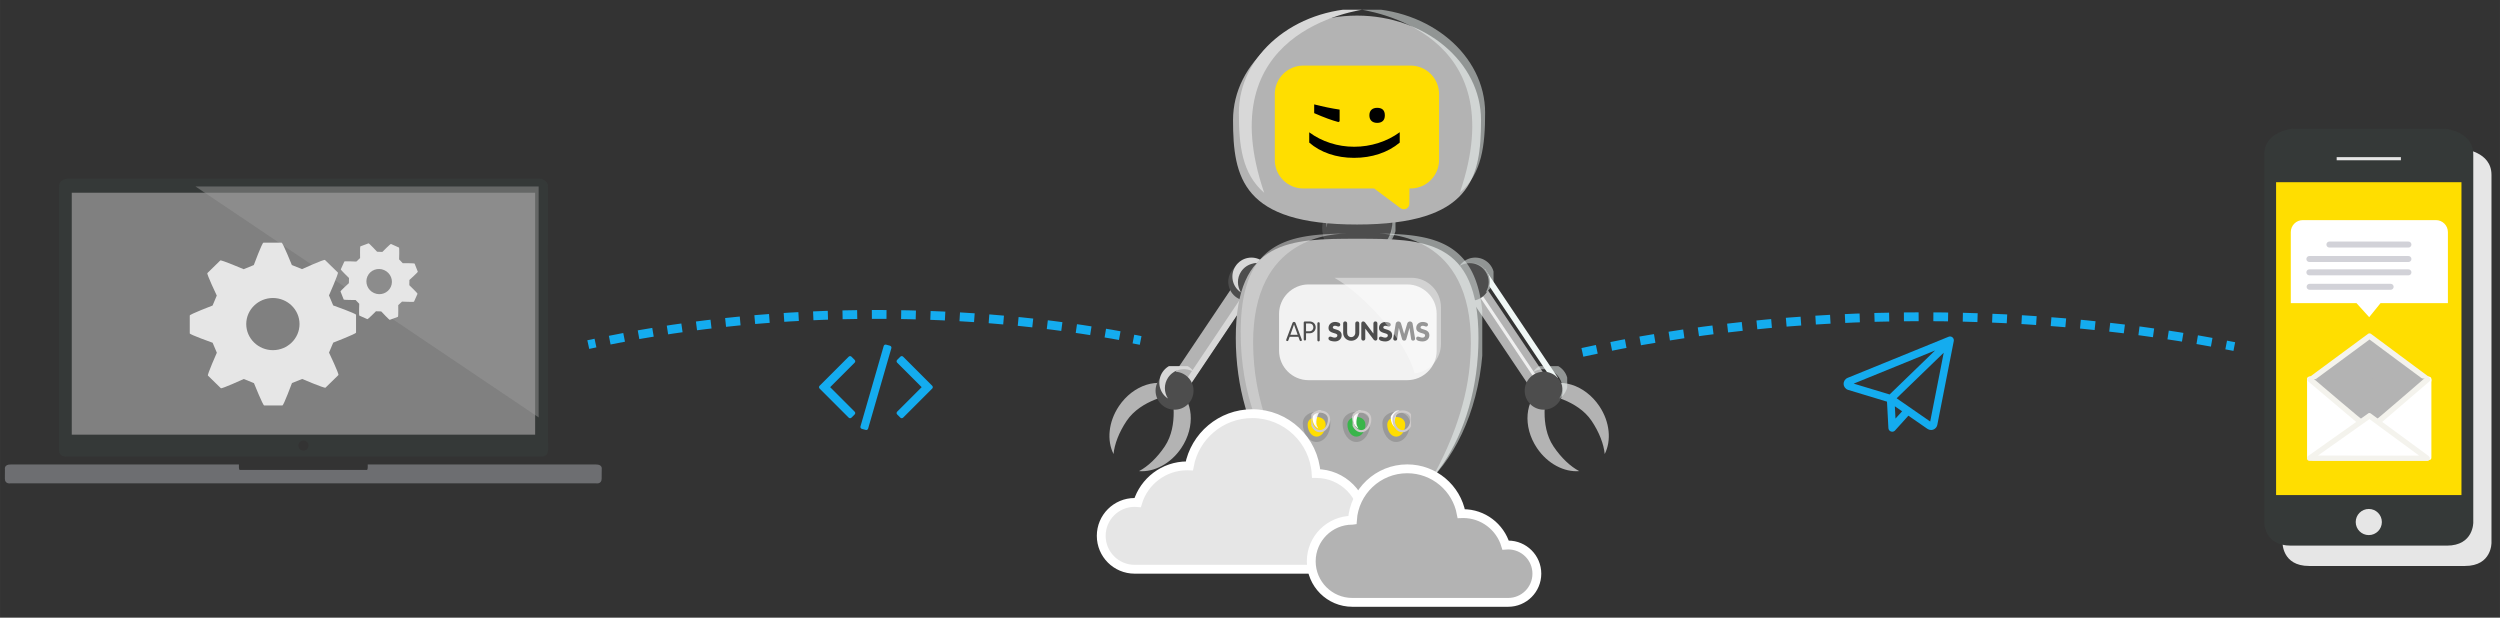
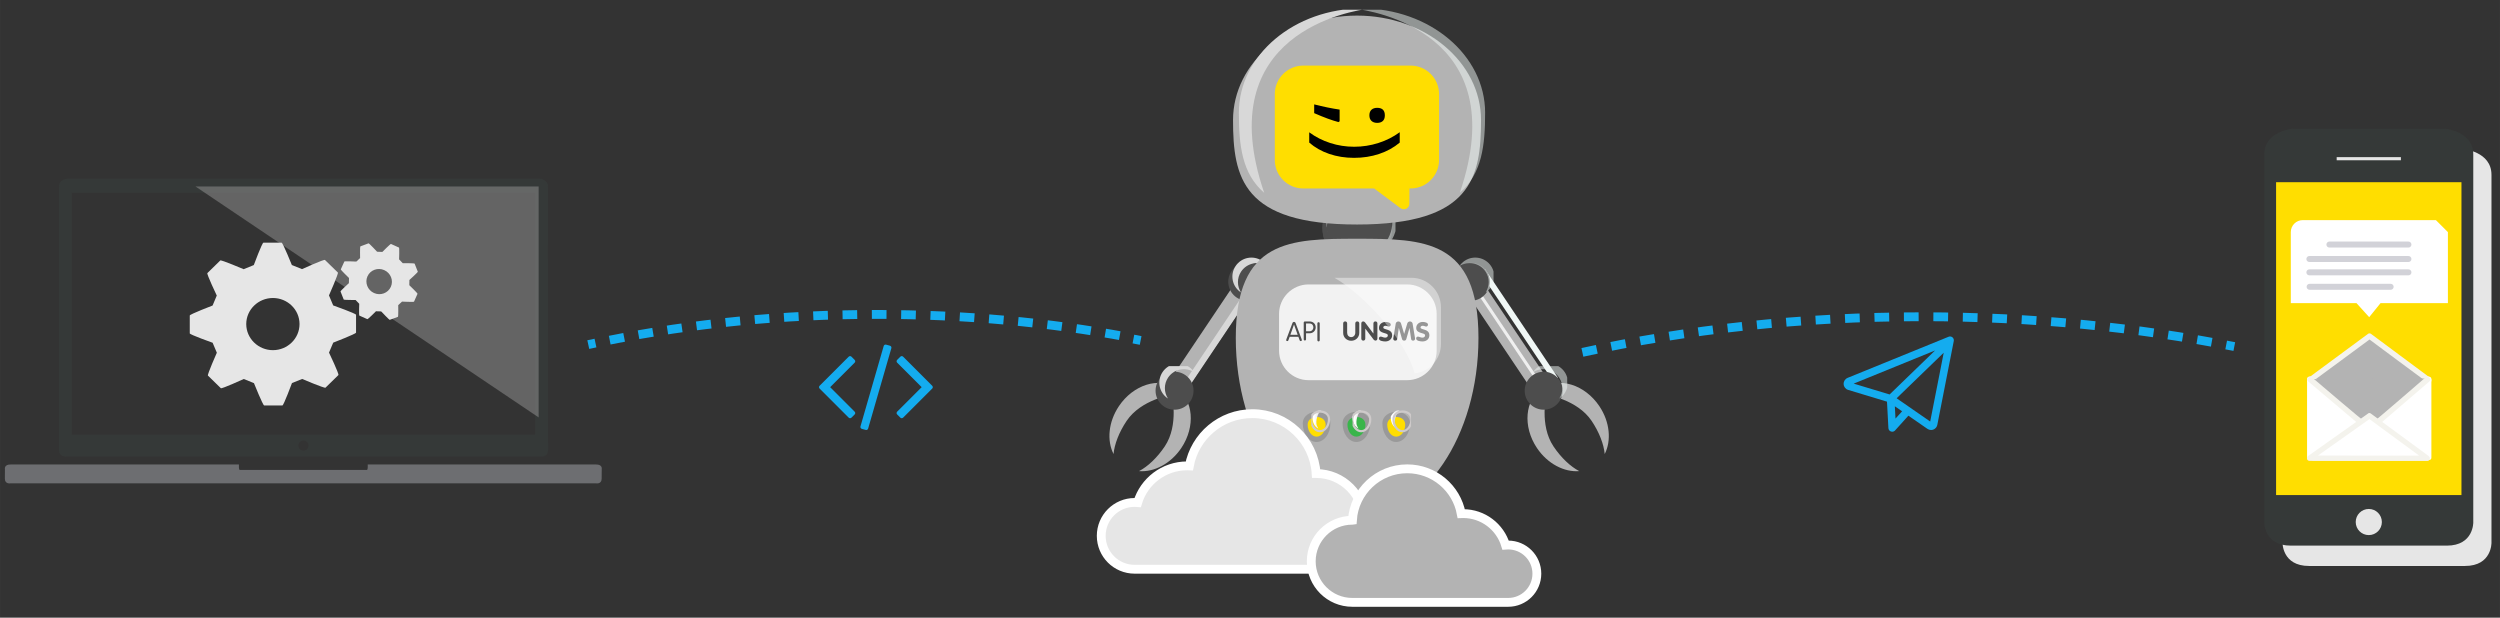
<svg xmlns="http://www.w3.org/2000/svg" width="850" height="210" version="1.1" viewBox="0 0 224.896 55.563">
  <rect x="0" y="0" width="224.896" height="55.563" fill="#333333" stroke="none" />
  <defs>
    <clipPath id="clipPath1036">
      <path d="m1007 1434h36.14v-32.44h-36.14z" />
    </clipPath>
    <clipPath id="clipPath968">
      <path d="m1074 1404h11.86v-11.84h-11.86z" />
    </clipPath>
    <clipPath id="clipPath952">
      <path d="m974.4 1525h44.47v-62.6h-44.47z" />
    </clipPath>
    <clipPath id="clipPath876">
      <path d="m975 1449h38.03v-83.05h-38.03z" />
    </clipPath>
    <clipPath id="clipPath880">
      <path d="m1011 1449h0.2z" />
    </clipPath>
    <clipPath id="clipPath884">
      <path d="m1012 1449h1.01v-0.01h-1.01z" />
    </clipPath>
    <clipPath id="clipPath888">
      <path d="m1012 1449h0.43z" />
    </clipPath>
    <clipPath id="clipPath892">
-       <path d="m975 1449h35.81v-83.03h-35.81z" />
-     </clipPath>
+       </clipPath>
    <clipPath id="clipPath800">
      <path d="m1019 1449h38.03v-83.05h-38.03z" />
    </clipPath>
    <clipPath id="clipPath804">
      <path d="m1021 1449h0.2z" />
    </clipPath>
    <clipPath id="clipPath808">
      <path d="m1019 1449h1v-0.01h-1z" />
    </clipPath>
    <clipPath id="clipPath812">
-       <path d="m1020 1449h0.43z" />
-     </clipPath>
+       </clipPath>
    <clipPath id="clipPath816">
      <path d="m1022 1449h35.81v-83.03h-35.81z" />
    </clipPath>
    <clipPath id="clipPath784">
      <path d="m1014 1525h44.48v-62.6h-44.48z" />
    </clipPath>
    <clipPath id="clipPath768">
      <path d="m1013 1389h6.85v-7.43h-6.85z" />
    </clipPath>
    <clipPath id="clipPath734">
      <path d="m1013 1389h3.09v-6.26h-3.09z" />
    </clipPath>
    <linearGradient id="linearGradient746" x2="1" gradientTransform="matrix(3.088 0 0 -3.088 1013 1386)" gradientUnits="userSpaceOnUse">
      <stop stop-color="#fff" offset="0" />
      <stop stop-color="#fff" offset=".206" />
      <stop stop-color="#d4d4d4" offset="1" />
    </linearGradient>
    <clipPath id="clipPath710">
      <path d="m1026 1389h6.85v-7.43h-6.85z" />
    </clipPath>
    <clipPath id="clipPath676">
      <path d="m1026 1389h3.08v-6.26h-3.08z" />
    </clipPath>
    <linearGradient id="linearGradient688" x2="1" gradientTransform="matrix(3.088 0 0 -3.088 1026 1386)" gradientUnits="userSpaceOnUse">
      <stop stop-color="#fff" offset="0" />
      <stop stop-color="#fff" offset=".206" />
      <stop stop-color="#d4d4d4" offset="1" />
    </linearGradient>
    <clipPath id="clipPath652">
      <path d="m999 1389h6.847v-7.43h-6.847z" />
    </clipPath>
    <clipPath id="clipPath618">
      <path d="m999.4 1389h3.091v-6.26h-3.091z" />
    </clipPath>
    <linearGradient id="linearGradient630" x2="1" gradientTransform="matrix(3.088 0 0 -3.088 999.4 1386)" gradientUnits="userSpaceOnUse">
      <stop stop-color="#fff" offset="0" />
      <stop stop-color="#fff" offset=".206" />
      <stop stop-color="#d4d4d4" offset="1" />
    </linearGradient>
    <clipPath id="clipPath590">
      <path d="m999.4 1444h19.42v-94.88h-19.42z" />
    </clipPath>
    <clipPath id="clipPath566">
      <path d="m1014 1444h19.42v-94.88h-19.42z" />
    </clipPath>
    <clipPath id="clipPath542">
      <path d="m947.4 1404h11.86v-11.84h-11.86z" />
    </clipPath>
    <clipPath id="clipPath526">
      <path d="m972.2 1441h11.86v-11.84h-11.86z" />
    </clipPath>
    <clipPath id="clipPath510">
      <path d="m1049 1441h11.85v-11.84h-11.85z" />
    </clipPath>
    <clipPath id="clipPath490">
      <path d="m1053 1432h25.6v-37.45h-25.6z" />
    </clipPath>
    <clipPath id="clipPath474">
      <path d="m1056 1437h26.42v-38.01h-26.42z" />
    </clipPath>
    <clipPath id="clipPath442">
      <path d="m955 1434h26.52v-38.07h-26.52z" />
    </clipPath>
    <clipPath id="clipPath414">
      <path d="m1004 1465h11.82v-23.59h-11.82z" />
    </clipPath>
    <clipPath id="clipPath394">
      <path d="m1015 1465h12.57v-23.64h-12.57z" />
    </clipPath>
    <clipPath id="clipPath366">
      <path d="m620.2 1465h116.5v-78.4h-116.5z" />
    </clipPath>
  </defs>
  <g transform="translate(82.33 -113)">
    <g transform="matrix(.265 0 0 -.265 141.8 161.8)">
      <path d="m0 0v124.8c0 7.985-9.668 8.752-9.668 8.752h-51.6s-9.667-0.767-9.667-8.752v-124.8s-0.204-7.977 9.005-7.977h52.93c9.21 0 9.005 7.977 9.005 7.977" fill="#e6e6e6" />
    </g>
    <path d="m139.5 157.7h-17.42v-28.73h17.42z" fill="#ffde00" />
    <g transform="matrix(.265 0 0 -.265 139.1 133.1)">
      <path d="m0 0v-92.2h-62.93v106.2h62.93zm-31.46-105.8c-2.45 0-4.437 1.989-4.437 4.435 0 2.453 1.987 4.438 4.437 4.438 2.451 0 4.44-1.985 4.44-4.438 0-2.446-1.989-4.435-4.44-4.435m-10.9 128.3h21.8v-1.062h-21.8zm46.37-123.9v124.8c0 7.984-9.668 8.752-9.668 8.752h-51.6s-9.667-0.768-9.667-8.752v-124.8s-0.204-7.977 9.005-7.977h52.93c9.21 0 9.005 7.977 9.005 7.977" fill="#353938" />
    </g>
    <g transform="matrix(.265 0 0 -.265 136.2 147.2)">
      <path d="m0 0-20.19 15-20.32-15" fill="#b3b3b3" />
    </g>
    <g transform="matrix(.265 0 0 -.265 136.3 147)">
      <path d="m0 0c-6.729 4.999-13.46 9.998-20.19 15-0.233 0.174-0.684 0.173-0.918 0-6.771-5-13.54-9.999-20.32-15-0.932-0.688-0.026-2.287 0.918-1.59 6.772 5 13.54 9.937 20.32 14.98h-0.918c6.73-5.042 13.46-9.979 20.19-14.98 0.942-0.7 1.847 0.899 0.917 1.59" fill="#f4f3ed" />
    </g>
    <g transform="matrix(.265 0 0 -.265 136.2 147.1)">
      <path d="m0 0v-26.7h-40.71v26.7" fill="#fff" />
    </g>
    <g transform="matrix(.265 0 0 -.265 135.9 147.1)">
      <path d="m0 0v-26.69c0.56 0.302 0.807 0.546 1.109 1.107h-40.63c0.302-0.561 0.677-0.805 0.865-1.107v26.69c0 1.12-1.681 1.12-1.681 0v-26.69c0-0.495 0.32-0.76 0.816-0.76h40.63c0.496 0 0.758 0.265 0.758 0.76v26.69c0 1.12-1.867 1.12-1.867 0v0" fill="#fff" />
    </g>
    <g transform="matrix(.265 0 0 -.265 125.6 147.1)">
      <path d="m0 0 19.66-17.09 19.8 17.28" fill="#b3b3b3" />
    </g>
    <g transform="matrix(.265 0 0 -.265 125.3 147.3)">
      <path d="m0 0c6.714-5.671 13.43-11.34 20.14-17.01 0.4-0.339 0.884-0.343 1.284 0 6.599 5.664 13.2 11.33 19.8 16.99 0.891 0.764-0.401 2.142-1.285 1.382-6.599-5.663-13.2-11.48-19.8-16.89h1.284c-6.714 5.415-13.43 11.24-20.14 16.91-0.889 0.751-2.181-0.626-1.285-1.383" fill="#f4f3ed" />
    </g>
    <g transform="matrix(.265 0 0 -.265 130.8 150.4)">
      <path d="m0 0-20.32-14.4 39.94-0.022z" fill="#fff" />
    </g>
    <g transform="matrix(.265 0 0 -.265 130.7 150.2)">
      <path d="m0 0c-6.771-4.798-13.54-9.596-20.32-14.39-0.707-0.502-0.501-1.693 0.459-1.693 12.66-8e-3 25.32-0.015 37.98-0.021 0.654 0 1.31-1e-3 1.965-1e-3 0.972 0 1.149 1.185 0.458 1.693-6.541 4.806-13.08 9.61-19.62 14.42-0.946 0.695-1.852-0.884-0.918-1.569 6.541-4.805 13.08-9.611 19.62-14.42 0.152 0.564 0.306 1.129 0.459 1.693-12.66 7e-3 -25.32 0.014-37.98 0.021-0.655 0-1.309 0-1.964 1e-3 0.153-0.564 0.305-1.128 0.459-1.693 6.771 4.798 13.54 9.596 20.32 14.39 0.947 0.672 0.041 2.249-0.918 1.569" fill="#f4f3ed" />
    </g>
    <g transform="matrix(.265 0 0 -.265 136.8 132.8)">
-       <path d="m0 0h-45.18c-2.251 0-4.076-1.824-4.076-4.075v-24.12h22.31l4.302-4.756 3.85 4.756h22.87v24.12c0 2.251-1.825 4.075-4.076 4.075" fill="#fff" />
+       <path d="m0 0h-45.18c-2.251 0-4.076-1.824-4.076-4.075v-24.12h22.31l4.302-4.756 3.85 4.756h22.87v24.12" fill="#fff" />
    </g>
    <g transform="matrix(.265 0 0 -.265 134.6 135)">
      <path d="m0 0c0-0.563-0.456-1.02-1.02-1.02h-26.83c-0.562 0-1.018 0.457-1.018 1.02 0 0.562 0.456 1.019 1.018 1.019h26.83c0.564 0 1.02-0.457 1.02-1.019" fill="#d2d2d8" />
    </g>
    <g transform="matrix(.265 0 0 -.265 134.6 136.3)">
      <path d="m0 0c0-0.562-0.456-1.019-1.02-1.019h-33.63c-0.563 0-1.02 0.457-1.02 1.019s0.457 1.02 1.02 1.02h33.63c0.564 0 1.02-0.458 1.02-1.02" fill="#d2d2d8" />
    </g>
    <g transform="matrix(.265 0 0 -.265 134.6 137.5)">
      <path d="m0 0c0-0.562-0.456-1.019-1.02-1.019h-33.63c-0.563 0-1.02 0.457-1.02 1.019 0 0.563 0.457 1.02 1.02 1.02h33.63c0.564 0 1.02-0.457 1.02-1.02" fill="#d2d2d8" />
    </g>
    <g transform="matrix(.265 0 0 -.265 133 138.8)">
      <path d="m0 0c0-0.562-0.456-1.02-1.019-1.02h-27.51c-0.563 0-1.02 0.458-1.02 1.02s0.457 1.019 1.02 1.019h27.51c0.563 0 1.019-0.457 1.019-1.019" fill="#d2d2d8" />
    </g>
-     <path d="m-33.68 152.4h-42.58v-22.72h42.58z" fill="#808080" />
    <g transform="matrix(.265 0 0 -.265 -28.2 155.2)">
      <path d="m0 0s0.354 1.62-2.026 1.569l-77.41 1e-3 2e-3 -1.023c-6e-3 -1.03-0.419-0.821-0.419-0.821h-42.89s-0.412-0.209-0.42 0.821l3e-3 1.023-77.41-1e-3c-2.379 0.051-2.025-1.569-2.025-1.569l-0.018-3.292c0.031-1.925 1.942-1.536 1.942-1.536h198.7s1.911-0.389 1.943 1.536z" fill="#6d6e71" />
    </g>
    <g transform="matrix(.265 0 0 -.265 -34.19 152.1)">
      <path d="m0 0h-157.3v82.12h157.3zm-78.66-5.432c-0.949 0-1.717 0.769-1.717 1.717 0 0.949 0.768 1.719 1.717 1.719s1.717-0.77 1.717-1.719c0-0.948-0.768-1.717-1.717-1.717m83.01 89.66c0.102 2.337-2.689 2.658-2.689 2.658h-160.6s-2.789-0.321-2.688-2.658l-3e-3 -89.7s-0.01-2.018 2.353-1.981h161.3c2.361-0.037 2.351 1.981 2.351 1.981z" fill="#353938" />
    </g>
    <g transform="matrix(.265 0 0 -.265 -229.1 518)">
      <g clip-path="url(#clipPath366)" opacity=".48">
        <g transform="translate(620.2 1465)">
          <path d="m0 0 116.5-78.4v78.4h-29.8z" fill="#999" />
        </g>
      </g>
    </g>
    <g transform="matrix(.265 0 0 -.265 -57.78 144.5)">
      <path d="m0 0c-4.98 0-9.052 3.984-9.052 8.859 0 4.876 4.072 8.846 9.052 8.846 4.99 0 9.036-3.97 9.036-8.846 0-4.875-4.046-8.859-9.036-8.859m20.46 15.19-1.428 3.395s3.307 7.471 3.026 7.762l-4.392 4.277c-0.307 0.294-7.787-3.114-7.787-3.114l-3.448 1.391s-3.062 7.582-3.47 7.582h-6.192c-0.432 0-3.255-7.594-3.255-7.594l-3.445-1.406s-7.633 3.255-7.927 2.974l-4.392-4.3c-0.294-0.295 3.192-7.621 3.192-7.621l-1.418-3.382s-7.748-2.976-7.748-3.385v-6.075c0-0.422 7.761-3.179 7.761-3.179l1.428-3.383s-3.317-7.48-3.023-7.761l4.389-4.287c0.294-0.294 7.774 3.127 7.774 3.127l3.461-1.405s3.039-7.569 3.46-7.569h6.203c0.421 0 3.241 7.595 3.241 7.595l3.461 1.393s7.62-3.243 7.915-2.964l4.388 4.29c0.308 0.294-3.189 7.621-3.189 7.621l1.428 3.382s7.748 2.986 7.748 3.395v6.065c0 0.422-7.761 3.176-7.761 3.176" fill="#e6e6e6" />
    </g>
    <g transform="matrix(.265 0 0 -.265 -47.17 138.8)">
      <path d="m0 0c-0.958-2.144-3.509-3.101-5.706-2.117-2.195 0.971-3.192 3.522-2.234 5.666 0.957 2.147 3.522 3.092 5.705 2.107 2.196-0.983 3.193-3.522 2.235-5.656m6.268 0.536 0.026 1.775s2.921 2.63 2.859 2.81l-1.085 2.744c-0.078 0.177-4.035 0.151-4.035 0.151l-1.236 1.291s0.151 3.931-0.039 4.009l-2.718 1.226c-0.193 0.075-2.925-2.709-2.925-2.709l-1.788 0.065s-2.719 2.925-2.895 2.86l-2.771-1.033c-0.193-0.066-0.101-3.97-0.101-3.97l-1.291-1.199s-3.984 0.202-4.059 0.022l-1.199-2.653c-0.078-0.194 2.781-2.938 2.781-2.938l-0.036-1.749s-2.912-2.639-2.846-2.819l1.085-2.745c0.075-0.18 4.032-0.154 4.032-0.154l1.239-1.288s-0.141-3.93 0.039-4.009l2.718-1.212c0.19-0.089 2.922 2.679 2.922 2.679l1.787-0.048s2.719-2.925 2.899-2.861l2.768 1.021c0.192 0.065 0.104 3.969 0.104 3.969l1.288 1.2s3.983-0.19 4.071-0.027l1.19 2.67c0.075 0.191-2.784 2.922-2.784 2.922" fill="#e6e6e6" />
    </g>
    <g transform="matrix(.265 0 0 -.265 39.77 136.7)">
      <path d="m0 0c-6.528 0-11.82 5.292-11.82 11.82 0 6.529 5.292 11.82 11.82 11.82 6.527 0 11.82-5.292 11.82-11.82 0-6.527-5.292-11.82-11.82-11.82" fill="#4d4d4d" />
    </g>
    <g transform="matrix(.265 0 0 -.265 -229.1 518)">
      <g clip-path="url(#clipPath394)" opacity=".5">
        <g transform="translate(1028 1453)">
          <path d="m0 0c0-3.264-1.323-6.218-3.466-8.361-2.136-2.135-5.09-3.458-8.353-3.458-0.256 0-0.504 6e-3 -0.752 0.022 2.963 0.188 5.632 1.466 7.601 3.436 2.143 2.143 3.466 5.097 3.466 8.361 0 3.263-1.323 6.218-3.466 8.36-1.969 1.971-4.638 3.248-7.601 3.437 0.248 0.015 0.496 0.022 0.752 0.022 3.263 0 6.217-1.323 8.353-3.459 2.143-2.142 3.466-5.097 3.466-8.36" fill="#f0f7f5" />
        </g>
      </g>
    </g>
    <g transform="matrix(.265 0 0 -.265 42.5 133.5)">
      <path d="m0 0c0-3.264-1.323-6.218-3.466-8.361-1.97-1.97-4.638-3.248-7.601-3.436-6.173 0.391-11.07 5.526-11.07 11.8 0 3.263 1.323 6.218 3.466 8.36 1.97 1.971 4.64 3.248 7.602 3.437 2.963-0.189 5.631-1.466 7.601-3.437 2.143-2.142 3.466-5.097 3.466-8.36" fill="#4d4d4d" />
    </g>
    <g transform="matrix(.265 0 0 -.265 -229.1 518)">
      <g clip-path="url(#clipPath414)">
        <g transform="translate(1016 1441)">
          <path d="m0 0c-0.24-0.038-0.496-0.061-0.744-0.075-6.173 0.39-11.07 5.526-11.07 11.8 0 3.262 1.324 6.217 3.466 8.36 1.97 1.971 4.64 3.248 7.602 3.437 0.256-0.015 0.504-0.039 0.752-0.076-2.661-0.338-5.045-1.556-6.85-3.361-2.142-2.143-3.466-5.098-3.466-8.36 0-6.016 4.496-10.98 10.31-11.72" fill="#d8d8d8" />
        </g>
      </g>
    </g>
    <g transform="matrix(.265 0 0 -.265 42.5 133.5)">
      <path d="m0 0c0-3.264-1.323-6.218-3.466-8.361-1.805-1.804-4.187-3.03-6.857-3.361-5.812 0.744-10.31 5.706-10.31 11.72 0 3.263 1.323 6.218 3.466 8.36 1.805 1.805 4.188 3.024 6.85 3.362 2.662-0.338 5.044-1.557 6.849-3.362 2.143-2.142 3.466-5.097 3.466-8.36" fill="#4d4d4d" />
    </g>
    <g transform="matrix(.265 0 0 -.265 23.94 153.3)">
      <path d="m0 0c-3.606-5.374-9.281-8.27-14.36-7.853 2.939 1.532 6.117 4.483 8.732 8.38 4.894 7.294 2.393 17.54 2.393 17.54s-10.43-1.573-15.33-8.867c-2.615-3.897-4.14-7.957-4.443-11.26-2.312 4.541-1.784 10.89 1.822 16.26 4.893 7.294 13.6 10.02 19.45 6.1 5.849-3.923 6.625-13.02 1.731-20.31" fill="#b3b3b3" />
    </g>
    <g transform="matrix(.265 0 0 -.265 24.04 148.6)">
      <path d="m0 0-5.379 3.609 24.74 36.87 5.378-3.609z" fill="#b3b3b3" />
    </g>
    <g transform="matrix(.265 0 0 -.265 -229.1 518)">
      <g clip-path="url(#clipPath442)">
        <g transform="translate(956.8 1396)">
          <path d="m0 0-1.784 1.196 24.74 36.88 1.783-1.197z" fill="#d8d8d8" />
        </g>
      </g>
    </g>
    <g transform="matrix(.265 0 0 -.265 31.29 139.3)">
      <path d="m0 0c-1.984-2.957-5.989-3.746-8.946-1.762s-3.745 5.989-1.762 8.946c1.984 2.957 5.989 3.746 8.946 1.762s3.746-5.989 1.762-8.946" fill="#4d4d4d" />
    </g>
    <g transform="matrix(.265 0 0 -.265 24.75 149.1)">
      <path d="m0 0c-1.983-2.957-5.989-3.746-8.946-1.762s-3.745 5.989-1.762 8.946c1.984 2.957 5.989 3.746 8.946 1.761 2.957-1.983 3.746-5.988 1.762-8.945" fill="#4d4d4d" />
    </g>
    <g transform="matrix(.265 0 0 -.265 55.93 153.3)">
      <path d="m0 0c3.605-5.374 9.28-8.27 14.36-7.853-2.938 1.532-6.117 4.483-8.731 8.38-4.894 7.294-2.394 17.54-2.394 17.54s10.43-1.573 15.33-8.867c2.615-3.897 4.14-7.957 4.443-11.26 2.311 4.541 1.784 10.89-1.822 16.26-4.894 7.294-13.6 10.02-19.45 6.1-5.848-3.923-6.624-13.02-1.73-20.31" fill="#b3b3b3" />
    </g>
    <g transform="matrix(.265 0 0 -.265 55.82 148.6)">
      <path d="m0 0 5.379 3.609-24.74 36.87-5.379-3.609z" fill="#b3b3b3" />
    </g>
    <g transform="matrix(.265 0 0 -.265 -229.1 518)">
      <g clip-path="url(#clipPath474)">
        <g transform="translate(1081 1399)">
          <path d="m0 0 1.68 1.128-24.74 36.87-1.679-1.127z" fill="#f0f7f5" />
        </g>
      </g>
    </g>
    <g transform="matrix(.265 0 0 -.265 -229.1 518)">
      <g clip-path="url(#clipPath490)">
        <g transform="translate(1078 1395)">
          <path d="m0 0 0.866 0.581-24.74 36.87-0.866-0.581z" fill="#efefef" />
        </g>
      </g>
    </g>
    <g transform="matrix(.265 0 0 -.265 48.57 139.3)">
      <path d="m0 0c1.984-2.957 5.989-3.746 8.946-1.762s3.746 5.989 1.762 8.946c-1.983 2.957-5.989 3.746-8.945 1.762-2.957-1.984-3.746-5.989-1.763-8.946" fill="#4d4d4d" />
    </g>
    <g transform="matrix(.265 0 0 -.265 -229.1 518)">
      <g clip-path="url(#clipPath510)" opacity=".5">
        <g transform="translate(1060 1438)">
          <path d="m0 0c-1.983 2.957-5.989 3.746-8.945 1.763-0.747-0.501-1.355-1.132-1.815-1.841 2.95 1.93 6.911 1.135 8.88-1.801 1.484-2.211 1.416-5.006 0.053-7.105 0.021 0.013 0.044 0.024 0.065 0.039 2.957 1.983 3.746 5.989 1.762 8.945" fill="#f0f7f5" />
        </g>
      </g>
    </g>
    <g transform="matrix(.265 0 0 -.265 -229.1 518)">
      <g clip-path="url(#clipPath526)">
        <g transform="translate(973.3 1438)">
          <path d="m0 0c1.984 2.957 5.989 3.746 8.946 1.763 0.747-0.501 1.354-1.132 1.814-1.841-2.95 1.93-6.91 1.135-8.88-1.801-1.483-2.211-1.416-5.006-0.053-7.105-0.021 0.013-0.044 0.024-0.065 0.039-2.957 1.983-3.746 5.989-1.762 8.945" fill="#d8d8d8" />
        </g>
      </g>
    </g>
    <g transform="matrix(.265 0 0 -.265 -229.1 518)">
      <g clip-path="url(#clipPath542)">
        <g transform="translate(948.5 1402)">
          <path d="m0 0c1.984 2.957 5.989 3.746 8.946 1.762 0.747-0.501 1.354-1.131 1.814-1.84-2.95 1.93-6.91 1.134-8.88-1.802-1.483-2.21-1.416-5.005-0.053-7.105-0.021 0.014-0.043 0.025-0.065 0.04-2.957 1.983-3.745 5.988-1.762 8.945" fill="#d8d8d8" />
        </g>
      </g>
    </g>
    <g transform="matrix(.265 0 0 -.265 55.12 149.1)">
      <path d="m0 0c1.983-2.957 5.989-3.746 8.946-1.762 2.956 1.984 3.745 5.989 1.762 8.946-1.984 2.957-5.989 3.746-8.946 1.761-2.957-1.983-3.745-5.988-1.762-8.945" fill="#4d4d4d" />
    </g>
    <g transform="matrix(.265 0 0 -.265 44.28 150.6)">
      <path d="m0 0c0-15.48-1.955-29.48-5.108-39.52h-23.88c-3.153 10.04-5.108 24.04-5.108 39.52 0 30.58 7.633 55.37 17.05 55.37s17.05-24.79 17.05-55.37" fill="#666" />
    </g>
    <g transform="matrix(.265 0 0 -.265 -229.1 518)">
      <g clip-path="url(#clipPath566)" opacity=".3">
        <g transform="translate(1033 1389)">
          <path d="m0 0c0-15.47-1.955-29.47-5.113-39.52h-3.654c3.098 10.02 5.007 23.87 5.007 39.17 0 29.05-6.894 52.88-15.66 55.19 0.775 0.354 1.564 0.534 2.368 0.534 9.414 0 17.05-24.79 17.05-55.37" fill="#f0f7f5" />
        </g>
      </g>
    </g>
    <g transform="matrix(.265 0 0 -.265 43.29 150.7)">
      <path d="m0 0c0-15.3-1.909-29.15-5.007-39.17h-20.22c-3.151 10.05-5.106 24.05-5.106 39.52 0 27.97 6.384 51.09 14.68 54.83 8.766-2.309 15.66-26.14 15.66-55.19" fill="#666" />
    </g>
    <g transform="matrix(.265 0 0 -.265 50.9 123.8)">
      <path d="m0 0c0-19.58-3.275-35.46-42.09-35.46s-42.09 15.88-42.09 35.46 18.84 35.46 42.09 35.46c23.24 0 42.09-15.88 42.09-35.46" fill="#b3b3b3" />
    </g>
    <g transform="matrix(.265 0 0 -.265 -229.1 518)">
      <g clip-path="url(#clipPath590)">
        <g transform="translate(999.4 1389)">
          <path d="m0 0c0-15.47 1.955-29.47 5.113-39.52h3.654c-3.098 10.02-5.007 23.87-5.007 39.17 0 29.05 6.894 52.88 15.66 55.19-0.775 0.354-1.564 0.534-2.368 0.534-9.414 0-17.05-24.79-17.05-55.37" fill="#d8d8d8" />
        </g>
      </g>
    </g>
    <g transform="matrix(.265 0 0 -.265 50.67 143.4)">
      <path d="m0 0c0-33.43-18.44-60.53-41.19-60.53-22.75 0-41.19 27.1-41.19 60.53 0 33.43 18.44 33.67 41.19 33.67 22.75 0 41.19-0.237 41.19-33.67" fill="#b3b3b3" />
    </g>
    <g transform="matrix(.265 0 0 -.265 37.35 151.1)">
      <path d="m0 0c0-3.461-2.099-6.268-4.687-6.268s-4.687 2.807-4.687 6.268c0 5.213 9.374 5.424 9.374 0" fill="#999" />
    </g>
    <g transform="matrix(.265 0 0 -.265 36.92 151.2)">
      <path d="m0 0c0-2.252-1.365-4.077-3.05-4.077-1.683 0-3.049 1.825-3.049 4.077 0 3.393 6.099 3.529 6.099 0" fill="#ffde00" />
    </g>
    <g transform="matrix(.265 0 0 -.265 -229.1 518)">
      <g clip-path="url(#clipPath618)">
        <path d="m999.4 1387c-0.018-0.123-0.043-0.241-0.043-0.374 0-1.782 0.857-3.294 2.049-3.847-0.164 0.326-0.322 0.644-0.465 0.93-0.752 1.504 0.413 4.94 1.503 5.264-1.093 0.34-2.283-0.659-3.044-1.973" fill="url(#linearGradient630)" />
      </g>
    </g>
    <g transform="matrix(.265 0 0 -.265 -229.1 518)">
      <g clip-path="url(#clipPath652)">
        <g transform="translate(1005 1386)">
          <path d="m0 0c0-2.252-1.365-4.077-3.05-4.077-1.683 0-3.049 1.825-3.049 4.077 0 3.393 6.099 3.529 6.099 0z" fill="none" stroke="#cecaca" stroke-miterlimit="10" stroke-width=".752" />
        </g>
      </g>
    </g>
    <g transform="matrix(.265 0 0 -.265 44.51 151.1)">
      <path d="m0 0c0-3.461-2.099-6.268-4.687-6.268s-4.687 2.807-4.687 6.268c0 5.213 9.374 5.424 9.374 0" fill="#999" />
    </g>
    <g transform="matrix(.265 0 0 -.265 44.08 151.2)">
      <path d="m0 0c0-2.252-1.365-4.077-3.049-4.077s-3.05 1.825-3.05 4.077c0 3.393 6.099 3.529 6.099 0" fill="#ffde00" />
    </g>
    <g transform="matrix(.265 0 0 -.265 -229.1 518)">
      <g clip-path="url(#clipPath676)">
        <path d="m1026 1387c-0.018-0.123-0.042-0.241-0.042-0.374 0-1.782 0.857-3.294 2.048-3.847-0.164 0.326-0.322 0.644-0.464 0.93-0.752 1.504 0.413 4.94 1.503 5.264-1.093 0.34-2.283-0.659-3.045-1.973" fill="url(#linearGradient688)" />
      </g>
    </g>
    <g transform="matrix(.265 0 0 -.265 -229.1 518)">
      <g clip-path="url(#clipPath710)">
        <g transform="translate(1033 1386)">
          <path d="m0 0c0-2.252-1.365-4.077-3.049-4.077s-3.05 1.825-3.05 4.077c0 3.393 6.099 3.529 6.099 0z" fill="none" stroke="#cecaca" stroke-miterlimit="10" stroke-width=".752" />
        </g>
      </g>
    </g>
    <g transform="matrix(.265 0 0 -.265 40.93 151.1)">
      <path d="m0 0c0-3.461-2.099-6.268-4.687-6.268-2.589 0-4.687 2.807-4.687 6.268 0 5.213 9.374 5.424 9.374 0" fill="#999" />
    </g>
    <g transform="matrix(.265 0 0 -.265 40.5 151.2)">
      <path d="m0 0c0-2.252-1.365-4.077-3.05-4.077-1.684 0-3.05 1.825-3.05 4.077 0 3.393 6.1 3.529 6.1 0" fill="#39b54a" />
    </g>
    <g transform="matrix(.265 0 0 -.265 -229.1 518)">
      <g clip-path="url(#clipPath734)">
        <path d="m1013 1387c-0.017-0.123-0.043-0.241-0.043-0.374 0-1.782 0.858-3.294 2.05-3.847-0.165 0.326-0.322 0.644-0.466 0.93-0.752 1.504 0.414 4.94 1.504 5.264-1.094 0.34-2.283-0.659-3.045-1.973" fill="url(#linearGradient746)" />
      </g>
    </g>
    <g transform="matrix(.265 0 0 -.265 -229.1 518)">
      <g clip-path="url(#clipPath768)">
        <g transform="translate(1019 1386)">
          <path d="m0 0c0-2.252-1.365-4.077-3.05-4.077-1.684 0-3.05 1.825-3.05 4.077 0 3.393 6.1 3.529 6.1 0z" fill="none" stroke="#cecaca" stroke-miterlimit="10" stroke-width=".752" />
        </g>
      </g>
    </g>
    <g transform="matrix(.265 0 0 -.265 -229.1 518)">
      <g clip-path="url(#clipPath784)" opacity=".5">
        <g transform="translate(1058 1490)">
          <path d="m0 0c0 19.58-18.84 35.46-42.09 35.46-0.802 0-1.597-0.023-2.387-0.061 5.851-0.68 54.54-8.031 35.88-62.54 7.574 6.505 8.591 16.25 8.591 27.14" fill="#f0f7f5" />
        </g>
      </g>
    </g>
    <g transform="matrix(.265 0 0 -.265 -229.1 518)">
      <g clip-path="url(#clipPath800)" opacity=".5">
        <g clip-path="url(#clipPath804)">
          <g transform="translate(1021 1449)">
            <path d="m0 0c0.065-1e-3 0.131-2e-3 0.196-2e-3h-0.018c-0.06 1e-3 -0.119 1e-3 -0.178 2e-3" fill="#f0f7f5" />
          </g>
        </g>
        <g clip-path="url(#clipPath808)">
          <g transform="translate(1020 1449)">
            <path d="m0 0c-0.21 2e-3 -0.421 3e-3 -0.631 4e-3 -0.124 1e-3 -0.247 1e-3 -0.371 2e-3 0.084-0.018 0.438-8e-3 1.002-6e-3" fill="#f0f7f5" />
          </g>
        </g>
        <g clip-path="url(#clipPath812)">
          <g transform="translate(1021 1449)">
            <path d="m0 0c-0.146 2e-3 -0.29 3e-3 -0.437 4e-3 0.147-1e-3 0.291-2e-3 0.437-4e-3" fill="#f0f7f5" />
          </g>
        </g>
        <g clip-path="url(#clipPath816)">
          <g transform="translate(1040 1366)">
-             <path d="m0 0c10.51 10.97 17.38 28.99 17.38 49.38 0 0.511-5e-3 1.014-0.013 1.509-3e-3 0.164-9e-3 0.323-0.013 0.486-7e-3 0.327-0.014 0.654-0.026 0.975-7e-3 0.192-0.017 0.378-0.024 0.569-0.013 0.284-0.025 0.569-0.039 0.849-0.011 0.199-0.026 0.392-0.038 0.588-0.016 0.263-0.032 0.526-0.051 0.784-0.016 0.201-0.033 0.397-0.05 0.594-0.021 0.246-0.04 0.494-0.064 0.735-0.019 0.198-0.04 0.392-0.061 0.589-0.024 0.234-0.049 0.468-0.076 0.699-0.023 0.192-0.048 0.383-0.073 0.572-0.029 0.226-0.058 0.451-0.089 0.673-0.027 0.188-0.055 0.373-0.083 0.559-0.034 0.216-0.067 0.432-0.103 0.646-0.03 0.182-0.061 0.36-0.094 0.539-0.037 0.209-0.075 0.418-0.114 0.623-0.034 0.177-0.069 0.352-0.105 0.526-0.041 0.201-0.083 0.4-0.127 0.597-0.037 0.171-0.077 0.34-0.116 0.508-0.045 0.194-0.091 0.386-0.139 0.576-0.041 0.165-0.083 0.328-0.126 0.49-0.049 0.188-0.1 0.372-0.152 0.555-0.044 0.159-0.089 0.317-0.135 0.474-0.054 0.18-0.109 0.358-0.165 0.536-0.047 0.151-0.095 0.303-0.144 0.452-0.058 0.176-0.118 0.348-0.179 0.52-0.049 0.145-0.1 0.291-0.153 0.433-0.061 0.169-0.126 0.336-0.19 0.502-0.054 0.138-0.107 0.277-0.161 0.413-0.068 0.166-0.137 0.328-0.207 0.49-0.055 0.13-0.11 0.262-0.168 0.39-0.072 0.162-0.146 0.32-0.221 0.479-0.058 0.123-0.114 0.247-0.173 0.368-0.079 0.16-0.16 0.316-0.241 0.473-0.058 0.113-0.115 0.227-0.173 0.336-0.09 0.167-0.182 0.328-0.274 0.491-0.054 0.095-0.106 0.193-0.162 0.287-0.116 0.199-0.235 0.391-0.355 0.584-0.033 0.052-0.066 0.108-0.099 0.16-0.155 0.243-0.313 0.48-0.474 0.713-0.046 0.064-0.093 0.126-0.139 0.19-0.117 0.165-0.234 0.33-0.355 0.489-0.067 0.088-0.136 0.173-0.204 0.259-0.102 0.132-0.205 0.264-0.309 0.391-0.075 0.092-0.153 0.179-0.229 0.268-0.1 0.118-0.201 0.238-0.303 0.353-0.08 0.09-0.164 0.177-0.245 0.265-0.101 0.109-0.203 0.219-0.306 0.327-0.085 0.087-0.171 0.171-0.257 0.256-0.104 0.103-0.207 0.207-0.312 0.306-0.088 0.084-0.178 0.165-0.267 0.247-0.106 0.097-0.212 0.195-0.319 0.288-0.092 0.081-0.186 0.159-0.279 0.238-0.107 0.091-0.216 0.181-0.325 0.27-0.096 0.077-0.192 0.152-0.288 0.228-0.111 0.086-0.222 0.171-0.334 0.255-0.098 0.072-0.197 0.143-0.296 0.214-0.113 0.081-0.228 0.162-0.342 0.241-0.101 0.07-0.204 0.138-0.306 0.206-0.116 0.076-0.232 0.151-0.349 0.225-0.104 0.066-0.208 0.13-0.314 0.195-0.119 0.072-0.238 0.142-0.358 0.212-0.106 0.062-0.213 0.124-0.321 0.183-0.121 0.068-0.244 0.135-0.367 0.2-0.109 0.059-0.216 0.117-0.326 0.172-0.127 0.066-0.253 0.128-0.381 0.191-0.11 0.053-0.218 0.107-0.329 0.159-0.129 0.061-0.26 0.121-0.392 0.179-0.11 0.05-0.221 0.101-0.332 0.149-0.134 0.059-0.27 0.114-0.405 0.17-0.112 0.046-0.223 0.093-0.335 0.138-0.139 0.054-0.279 0.106-0.418 0.159-0.113 0.043-0.224 0.086-0.337 0.127-0.144 0.051-0.29 0.101-0.436 0.151-0.111 0.039-0.221 0.078-0.334 0.115-0.152 0.051-0.307 0.099-0.462 0.147-0.106 0.034-0.213 0.068-0.32 0.1-0.177 0.054-0.355 0.105-0.534 0.155-0.088 0.025-0.174 0.05-0.261 0.075-0.267 0.073-0.535 0.143-0.806 0.21-0.074 0.018-0.149 0.035-0.222 0.053-0.2 0.048-0.4 0.096-0.602 0.142-0.107 0.024-0.217 0.046-0.325 0.069-0.17 0.038-0.341 0.075-0.514 0.11-0.116 0.023-0.235 0.045-0.352 0.068-0.165 0.031-0.329 0.064-0.495 0.094-0.125 0.023-0.252 0.044-0.378 0.066-0.161 0.028-0.322 0.056-0.484 0.082-0.131 0.022-0.262 0.041-0.394 0.062-0.159 0.024-0.318 0.049-0.479 0.072-0.135 0.02-0.273 0.038-0.41 0.057-0.157 0.021-0.315 0.044-0.474 0.063-0.138 0.019-0.278 0.035-0.417 0.052-0.16 0.02-0.319 0.038-0.479 0.057-0.143 0.015-0.285 0.031-0.429 0.047-0.159 0.016-0.318 0.033-0.478 0.048-0.144 0.015-0.288 0.029-0.433 0.041-0.161 0.016-0.323 0.031-0.485 0.044-0.148 0.013-0.295 0.025-0.443 0.036-0.161 0.014-0.323 0.026-0.485 0.039-0.148 0.01-0.297 0.021-0.445 0.031-0.165 0.012-0.33 0.022-0.496 0.033-0.15 9e-3 -0.3 0.019-0.45 0.027-0.165 0.01-0.329 0.019-0.495 0.028-0.153 7e-3 -0.307 0.016-0.462 0.023-0.165 9e-3 -0.33 0.016-0.496 0.024-0.154 6e-3 -0.309 0.013-0.465 0.019-0.166 7e-3 -0.333 0.013-0.501 0.02-0.157 5e-3 -0.313 0.01-0.471 0.016l-0.507 0.015c-0.156 5e-3 -0.313 0.01-0.47 0.014-0.18 4e-3 -0.363 8e-3 -0.545 0.012-0.144 3e-3 -0.289 7e-3 -0.433 0.01-0.187 4e-3 -0.373 7e-3 -0.56 0.01-0.148 3e-3 -0.298 6e-3 -0.447 8e-3 -0.178 3e-3 -0.356 4e-3 -0.533 6e-3 -0.092 1e-3 -0.183 3e-3 -0.275 4e-3 8.079-0.189 35.11-3.234 31.21-44.79-1.376-14.68-7.292-28.43-12.78-38.24" fill="#f0f7f5" />
-           </g>
+             </g>
        </g>
      </g>
    </g>
    <g transform="matrix(.265 0 0 -.265 -229.1 518)">
      <g clip-path="url(#clipPath876)" opacity=".5">
        <g clip-path="url(#clipPath880)">
          <g transform="translate(1011 1449)">
            <path d="m0 0c-0.065-1e-3 -0.131-2e-3 -0.196-2e-3h0.018c0.06 1e-3 0.118 1e-3 0.178 2e-3" fill="#e2e2e2" />
          </g>
        </g>
        <g clip-path="url(#clipPath884)">
          <g transform="translate(1012 1449)">
            <path d="m0 0c0.209 2e-3 0.42 3e-3 0.631 4e-3 0.124 1e-3 0.247 1e-3 0.371 2e-3 -0.084-0.018-0.438-8e-3 -1.002-6e-3" fill="#e2e2e2" />
          </g>
        </g>
        <g clip-path="url(#clipPath888)">
          <g transform="translate(1012 1449)">
            <path d="M 0,0 C 0.146,0.002 0.29,0.003 0.436,0.004 0.29,0.003 0.146,0.002 0,0" fill="#e2e2e2" />
          </g>
        </g>
        <g clip-path="url(#clipPath892)">
          <g transform="translate(992.4 1366)">
            <path d="m0 0c-10.52 10.97-17.38 28.99-17.38 49.38 0 0.511 4e-3 1.014 0.013 1.509 3e-3 0.164 9e-3 0.323 0.012 0.486 8e-3 0.327 0.015 0.654 0.026 0.975 7e-3 0.192 0.017 0.378 0.025 0.569 0.013 0.284 0.024 0.569 0.039 0.849 0.011 0.199 0.025 0.392 0.037 0.588 0.017 0.263 0.033 0.526 0.052 0.784 0.015 0.201 0.032 0.397 0.049 0.594 0.021 0.246 0.041 0.494 0.064 0.735 0.019 0.198 0.041 0.392 0.061 0.589 0.025 0.234 0.049 0.468 0.077 0.699 0.023 0.192 0.048 0.383 0.072 0.572 0.029 0.226 0.058 0.451 0.089 0.673 0.027 0.188 0.056 0.373 0.084 0.559 0.033 0.216 0.067 0.432 0.102 0.646 0.03 0.182 0.062 0.36 0.094 0.539 0.037 0.209 0.075 0.418 0.115 0.623 0.034 0.177 0.069 0.352 0.105 0.526 0.041 0.201 0.083 0.4 0.126 0.597 0.038 0.171 0.077 0.34 0.116 0.508 0.045 0.194 0.092 0.386 0.14 0.576 0.041 0.165 0.082 0.328 0.125 0.49 0.05 0.188 0.1 0.372 0.152 0.555 0.044 0.159 0.089 0.317 0.136 0.474 0.054 0.18 0.109 0.358 0.164 0.536 0.048 0.151 0.096 0.303 0.145 0.452 0.058 0.176 0.118 0.348 0.178 0.52 0.05 0.145 0.101 0.291 0.153 0.433 0.062 0.169 0.126 0.336 0.191 0.502 0.053 0.138 0.106 0.277 0.161 0.413 0.067 0.166 0.137 0.328 0.206 0.49 0.056 0.13 0.111 0.262 0.168 0.39 0.072 0.162 0.147 0.32 0.221 0.479 0.058 0.123 0.114 0.247 0.174 0.368 0.078 0.16 0.16 0.316 0.241 0.473 0.057 0.113 0.114 0.227 0.173 0.336 0.089 0.167 0.181 0.328 0.273 0.491 0.054 0.095 0.107 0.193 0.162 0.287 0.116 0.199 0.236 0.391 0.356 0.584 0.033 0.052 0.065 0.108 0.098 0.16 0.156 0.243 0.314 0.48 0.475 0.713 0.045 0.064 0.093 0.126 0.138 0.19 0.118 0.165 0.235 0.33 0.356 0.489 0.066 0.088 0.136 0.173 0.203 0.259 0.103 0.132 0.205 0.264 0.31 0.391 0.075 0.092 0.152 0.179 0.228 0.268 0.101 0.118 0.201 0.238 0.304 0.353 0.08 0.09 0.163 0.177 0.244 0.265 0.102 0.109 0.203 0.219 0.307 0.327 0.084 0.087 0.171 0.171 0.257 0.256 0.103 0.103 0.206 0.207 0.312 0.306 0.087 0.084 0.177 0.165 0.267 0.247 0.106 0.097 0.212 0.195 0.319 0.288 0.092 0.081 0.185 0.159 0.278 0.238 0.108 0.091 0.216 0.181 0.326 0.27 0.095 0.077 0.191 0.152 0.288 0.228 0.11 0.086 0.222 0.171 0.334 0.255 0.098 0.072 0.196 0.143 0.295 0.214 0.114 0.081 0.228 0.162 0.343 0.241 0.101 0.07 0.203 0.138 0.305 0.206 0.116 0.076 0.232 0.151 0.349 0.225 0.105 0.066 0.209 0.13 0.314 0.195 0.119 0.072 0.238 0.142 0.358 0.212 0.107 0.062 0.213 0.124 0.321 0.183 0.122 0.068 0.244 0.135 0.368 0.2 0.108 0.059 0.216 0.117 0.325 0.172 0.127 0.066 0.254 0.128 0.382 0.191 0.109 0.053 0.218 0.107 0.328 0.159 0.129 0.061 0.261 0.121 0.392 0.179 0.111 0.05 0.221 0.101 0.333 0.149 0.134 0.059 0.27 0.114 0.405 0.17 0.112 0.046 0.223 0.093 0.335 0.138 0.139 0.054 0.278 0.106 0.418 0.159 0.112 0.043 0.223 0.086 0.337 0.127 0.144 0.051 0.29 0.101 0.435 0.151 0.112 0.039 0.222 0.078 0.334 0.115 0.153 0.051 0.308 0.099 0.462 0.147 0.107 0.034 0.213 0.068 0.321 0.1 0.176 0.054 0.355 0.105 0.534 0.155 0.087 0.025 0.173 0.05 0.261 0.075 0.266 0.073 0.535 0.143 0.806 0.21 0.073 0.018 0.148 0.035 0.222 0.053 0.199 0.048 0.399 0.096 0.601 0.142 0.107 0.024 0.217 0.046 0.325 0.069 0.171 0.038 0.341 0.075 0.514 0.11 0.117 0.023 0.235 0.045 0.353 0.068 0.164 0.031 0.329 0.064 0.495 0.094 0.125 0.023 0.252 0.044 0.378 0.066 0.161 0.028 0.322 0.056 0.484 0.082 0.13 0.022 0.262 0.041 0.394 0.062 0.159 0.024 0.318 0.049 0.478 0.072 0.136 0.02 0.273 0.038 0.41 0.057 0.158 0.021 0.315 0.044 0.474 0.063 0.139 0.019 0.278 0.035 0.418 0.052 0.159 0.02 0.318 0.038 0.479 0.057 0.142 0.015 0.285 0.031 0.428 0.047 0.159 0.016 0.319 0.033 0.479 0.048 0.144 0.015 0.287 0.029 0.432 0.041 0.162 0.016 0.323 0.031 0.486 0.044 0.147 0.013 0.294 0.025 0.442 0.036 0.162 0.014 0.323 0.026 0.485 0.039 0.148 0.01 0.297 0.021 0.445 0.031 0.165 0.012 0.331 0.022 0.497 0.033 0.15 9e-3 0.299 0.019 0.45 0.027 0.164 0.01 0.329 0.019 0.494 0.028 0.154 7e-3 0.307 0.016 0.463 0.023 0.164 9e-3 0.33 0.016 0.495 0.024 0.155 6e-3 0.309 0.013 0.465 0.019 0.167 7e-3 0.334 0.013 0.501 0.02 0.157 5e-3 0.314 0.01 0.472 0.016 0.168 5e-3 0.337 0.01 0.507 0.015 0.156 5e-3 0.312 0.01 0.469 0.014 0.181 4e-3 0.363 8e-3 0.546 0.012 0.144 3e-3 0.288 7e-3 0.433 0.01 0.186 4e-3 0.372 7e-3 0.559 0.01 0.149 3e-3 0.298 6e-3 0.448 8e-3 0.177 3e-3 0.356 4e-3 0.533 6e-3 0.091 1e-3 0.183 3e-3 0.275 4e-3 -8.079-0.189-35.11-3.234-31.21-44.79 1.376-14.68 7.292-28.43 12.78-38.24" fill="#e2e2e2" />
          </g>
        </g>
      </g>
    </g>
    <g transform="matrix(.265 0 0 -.265 -229.1 518)">
      <g clip-path="url(#clipPath952)">
        <g transform="translate(974.4 1490)">
          <path d="m0 0c0 19.58 18.84 35.46 42.09 35.46 0.802 0 1.597-0.023 2.387-0.061-5.851-0.68-54.54-8.031-35.88-62.54-7.574 6.505-8.591 16.25-8.591 27.14" fill="#d8d8d8" />
        </g>
      </g>
    </g>
    <g transform="matrix(.265 0 0 -.265 -229.1 518)">
      <g clip-path="url(#clipPath968)" opacity=".5">
        <g transform="translate(1085 1402)">
          <path d="m0 0c-1.984 2.957-5.989 3.746-8.946 1.762-0.746-0.501-1.354-1.131-1.815-1.84 2.95 1.93 6.911 1.134 8.881-1.802 1.483-2.21 1.415-5.005 0.053-7.105 0.021 0.014 0.044 0.025 0.065 0.04 2.956 1.983 3.745 5.988 1.762 8.945" fill="#f0f7f5" />
        </g>
      </g>
    </g>
    <g transform="matrix(.265 0 0 -.265 44.56 118.9)">
      <path d="m0 0h-36.4c-5.346 0-9.68-4.333-9.68-9.679v-22.36c0-5.346 4.334-9.68 9.68-9.68h24.04l8.959-6.681c0.331-0.247 0.725-0.374 1.125-0.374 0.284 0 0.572 0.065 0.836 0.196 0.634 0.318 1.037 0.964 1.041 1.672l0.027 5.187h0.376c5.346 0 9.68 4.334 9.68 9.68v22.36c-1e-3 5.346-4.335 9.679-9.68 9.679" fill="#ffde00" />
    </g>
    <g transform="matrix(.265 0 0 -.265 44.26 147.2)">
      <path d="m0 0h-33.5c-5.5 0-10 4.5-10 10v12.5c0 5.5 4.5 10 10 10h33.5c5.5 0 10-4.5 10-10v-12.5c0-5.5-4.5-10-10-10" fill="#f2f2f2" />
    </g>
    <g transform="matrix(.265 0 0 -.265 41.56 122.7)">
      <path d="m0 0c1.731 0 2.598-0.849 2.598-2.546 0-0.859-0.23-1.502-0.689-1.927-0.458-0.423-1.095-0.635-1.909-0.635s-1.459 0.22-1.936 0.662c-0.475 0.441-0.713 1.075-0.713 1.9 0 0.826 0.235 1.457 0.706 1.893 0.469 0.435 1.118 0.653 1.943 0.653m-12.75-4.575-0.396-0.259c-2.132 0.551-4.879 1.561-8.24 3.028v2.976c3.097-0.791 5.976-1.382 8.636-1.772z" />
    </g>
    <g transform="matrix(.265 0 0 -.265 39.48 127.2)">
      <path d="m0 0c-3.016 0-5.825 0.444-8.429 1.333-2.603 0.89-4.868 2.171-6.795 3.845v3.492c2.145-1.582 4.525-2.795 7.139-3.638 2.615-0.844 5.321-1.264 8.12-1.264 2.81 0 5.548 0.423 8.214 1.272 2.666 0.85 5.083 2.07 7.251 3.664v-3.526c-2.008-1.686-4.338-2.97-6.993-3.853-2.655-0.884-5.49-1.325-8.507-1.325" />
    </g>
    <g transform="matrix(.265 0 0 -.265 34.08 142.2)">
      <path d="m0 0h-0.018l-1.233-3.466h2.484zm-1.908-5.303c-0.063-0.171-0.172-0.297-0.387-0.297-0.207 0-0.379 0.126-0.379 0.333 0 0.108 0.081 0.315 0.109 0.396l1.989 5.303c0.099 0.279 0.261 0.486 0.567 0.486s0.468-0.207 0.567-0.486l1.99-5.303c0.027-0.081 0.108-0.288 0.108-0.396 0-0.207-0.171-0.333-0.378-0.333-0.216 0-0.324 0.126-0.387 0.297l-0.414 1.153h-2.971z" fill="#4d4d4d" />
    </g>
    <g transform="matrix(.265 0 0 -.265 35.16 142.8)">
      <path d="m0 0h1.17c0.784 0 1.315 0.585 1.315 1.314 0 0.63-0.36 1.332-1.351 1.332h-1.134zm0-2.71c0-0.261-0.153-0.423-0.396-0.423s-0.396 0.162-0.396 0.423v5.608c0 0.244 0.125 0.433 0.423 0.433h1.566c1.288 0 2.08-0.9 2.08-2.017 0-1.116-0.882-1.999-2.053-1.999h-1.224z" fill="#4d4d4d" />
    </g>
    <g transform="matrix(.265 0 0 -.265 36.39 143.6)">
      <path d="m0 0c0-0.261-0.153-0.423-0.396-0.423-0.244 0-0.397 0.162-0.397 0.423v5.672c0 0.261 0.153 0.423 0.397 0.423 0.243 0 0.396-0.162 0.396-0.423z" fill="#4d4d4d" />
    </g>
    <g transform="matrix(.265 0 0 -.265 38.24 142.2)">
-       <path d="m0 0c0-0.351-0.234-0.666-0.604-0.666-0.369 0-0.657 0.27-1.197 0.27-0.387 0-0.738-0.207-0.738-0.584 0-0.928 3.007-0.333 3.007-2.657 0-1.287-1.063-2.089-2.305-2.089-0.693 0-2.187 0.163-2.187 1.009 0 0.351 0.234 0.639 0.603 0.639 0.423 0 0.927-0.351 1.512-0.351 0.595 0 0.919 0.333 0.919 0.775 0 1.062-3.007 0.423-3.007 2.511 0 1.26 1.035 2.043 2.232 2.043 0.504 0 1.765-0.188 1.765-0.9" fill="#4d4d4d" />
-     </g>
+       </g>
    <g transform="matrix(.265 0 0 -.265 38.5 142.1)">
      <path d="m0 0c0 0.45 0.288 0.702 0.676 0.702 0.386 0 0.675-0.252 0.675-0.702v-3.142c0-0.828 0.531-1.485 1.386-1.485 0.82 0 1.377 0.692 1.377 1.485v3.142c0 0.45 0.288 0.702 0.676 0.702 0.387 0 0.675-0.252 0.675-0.702v-3.214c0-1.513-1.242-2.656-2.728-2.656-1.504 0-2.737 1.126-2.737 2.656z" fill="#4d4d4d" />
    </g>
    <g transform="matrix(.265 0 0 -.265 40.13 142.1)">
      <path d="m0 0c0 0.45 0.288 0.702 0.676 0.702 0.171 0 0.45-0.135 0.566-0.297l2.855-3.808h0.017v3.403c0 0.45 0.288 0.702 0.676 0.702 0.387 0 0.675-0.252 0.675-0.702v-5.113c0-0.45-0.288-0.702-0.675-0.702-0.172 0-0.441 0.134-0.567 0.296l-2.854 3.763h-0.018v-3.357c0-0.45-0.289-0.702-0.675-0.702-0.388 0-0.676 0.252-0.676 0.702z" fill="#4d4d4d" />
    </g>
    <g transform="matrix(.265 0 0 -.265 42.78 142.2)">
      <path d="m0 0c0-0.351-0.234-0.666-0.604-0.666-0.369 0-0.657 0.27-1.197 0.27-0.387 0-0.738-0.207-0.738-0.584 0-0.928 3.007-0.333 3.007-2.657 0-1.287-1.063-2.089-2.305-2.089-0.693 0-2.187 0.163-2.187 1.009 0 0.351 0.234 0.639 0.603 0.639 0.423 0 0.927-0.351 1.512-0.351 0.595 0 0.919 0.333 0.919 0.775 0 1.062-3.007 0.423-3.007 2.511 0 1.26 1.035 2.043 2.232 2.043 0.504 0 1.765-0.188 1.765-0.9" fill="#4d4d4d" />
    </g>
    <g transform="matrix(.265 0 0 -.265 43.23 142.1)">
      <path d="m0 0c0.054 0.324 0.404 0.693 0.882 0.693 0.45 0 0.802-0.324 0.9-0.648l1.063-3.565h0.018l1.062 3.565c0.099 0.324 0.45 0.648 0.9 0.648 0.478 0 0.828-0.369 0.883-0.693l0.837-5.023c9e-3 -0.054 9e-3 -0.108 9e-3 -0.154 0-0.395-0.288-0.647-0.648-0.647-0.46 0-0.639 0.207-0.702 0.63l-0.531 3.664h-0.019l-1.08-3.773c-0.063-0.216-0.234-0.521-0.72-0.521s-0.658 0.305-0.72 0.521l-1.081 3.773h-0.018l-0.531-3.664c-0.064-0.423-0.243-0.63-0.702-0.63-0.361 0-0.649 0.252-0.649 0.647 0 0.046 0 0.1 9e-3 0.154z" fill="#4d4d4d" />
    </g>
    <g transform="matrix(.265 0 0 -.265 46.13 142.2)">
      <path d="m0 0c0-0.351-0.233-0.666-0.603-0.666-0.369 0-0.657 0.27-1.198 0.27-0.387 0-0.737-0.207-0.737-0.584 0-0.928 3.007-0.333 3.007-2.657 0-1.287-1.063-2.089-2.305-2.089-0.693 0-2.188 0.163-2.188 1.009 0 0.351 0.234 0.639 0.603 0.639 0.423 0 0.928-0.351 1.513-0.351 0.594 0 0.918 0.333 0.918 0.775 0 1.062-3.007 0.423-3.007 2.511 0 1.26 1.035 2.043 2.232 2.043 0.505 0 1.765-0.188 1.765-0.9" fill="#4d4d4d" />
    </g>
    <g transform="matrix(.265 0 0 -.265 -229.1 518)">
      <g clip-path="url(#clipPath1036)" opacity=".41">
        <g transform="translate(1033 1434)">
          <path d="m0 0h-26.14c10.72-6.124 24.7-22.15 27.2-32.44 5.007 0.531 8.944 4.798 8.944 9.942v12.5c0 5.5-4.5 10-10 10" fill="#fff" />
        </g>
      </g>
    </g>
    <g transform="matrix(.265 0 0 -.265 36.08 155.6)">
      <path d="m0 0h-0.047c-0.718 11.35-10.16 20.33-21.68 20.33-10.64 0-19.49-7.648-21.37-17.74-0.242 0.01-0.494 0.018-0.736 0.018-7.929 0-14.62-5.251-16.8-12.46-0.335 0.029-0.68 0.047-1.026 0.047-6.258 0-11.34-5.074-11.34-11.34 0-6.267 5.074-11.34 11.33-11.34h61.66c8.973 0 16.24 7.275 16.24 16.24 0 8.964-7.256 16.25-16.23 16.25" fill="#e6e6e6" />
    </g>
    <g transform="matrix(.265 0 0 -.265 36.08 155.6)">
      <path d="m0 0h-0.047c-0.718 11.35-10.16 20.33-21.68 20.33-10.64 0-19.49-7.648-21.37-17.74-0.242 0.01-0.494 0.018-0.736 0.018-7.929 0-14.62-5.251-16.8-12.46-0.335 0.029-0.68 0.047-1.026 0.047-6.258 0-11.34-5.074-11.34-11.34 0-6.267 5.074-11.34 11.33-11.34h61.66c8.973 0 16.24 7.275 16.24 16.24 0 8.964-7.256 16.25-16.23 16.25z" fill="none" stroke="#fff" stroke-miterlimit="10" stroke-width="3" />
    </g>
    <g transform="matrix(.265 0 0 -.265 39.32 159.8)">
      <path d="m0 0c-7.701 0-13.93-6.252-13.93-13.94s6.237-13.94 13.94-13.94h52.92c5.371 0 9.726 4.355 9.726 9.735 0 5.379-4.363 9.734-9.734 9.734-0.296 0-0.593-0.017-0.881-0.04-1.873 6.188-7.613 10.7-14.42 10.7-0.208 0-0.425-8e-3 -0.633-0.016-1.608 8.661-9.206 15.22-18.34 15.22-9.894 0-18-7.708-18.61-17.45z" fill="#b3b3b3" />
    </g>
    <g transform="matrix(.265 0 0 -.265 39.32 159.8)">
      <path d="m0 0c-7.701 0-13.93-6.252-13.93-13.94s6.237-13.94 13.94-13.94h52.92c5.371 0 9.726 4.355 9.726 9.735 0 5.379-4.363 9.734-9.734 9.734-0.296 0-0.593-0.017-0.881-0.04-1.873 6.188-7.613 10.7-14.42 10.7-0.208 0-0.425-8e-3 -0.633-0.016-1.608 8.661-9.206 15.22-18.34 15.22-9.894 0-18-7.708-18.61-17.45z" fill="none" stroke="#fff" stroke-miterlimit="10" stroke-width="3" />
    </g>
    <g transform="matrix(.265 0 0 -.265 -29.41 144)">
      <path d="m0 0c0.812 0.179 1.626 0.355 2.443 0.529" fill="none" stroke="#14acef" stroke-miterlimit="10" stroke-width="3" />
    </g>
    <g transform="matrix(.265 0 0 -.265 -27.48 143.6)">
      <path d="m0 0c28.1 5.642 58.66 8.737 90.63 8.737 29.84 0 58.46-2.698 84.99-7.646" fill="none" stroke="#14acef" stroke-dasharray="4.975, 4.975" stroke-miterlimit="10" stroke-width="3" />
    </g>
    <g transform="matrix(.265 0 0 -.265 19.63 143.5)">
      <path d="m0 0c0.82-0.158 1.638-0.318 2.453-0.48" fill="none" stroke="#14acef" stroke-miterlimit="10" stroke-width="3" />
    </g>
    <g transform="matrix(.265 0 0 -.265 60.02 144.7)">
      <path d="m0 0c35.43 7.791 74.42 12.1 115.4 12.1 37.32 0 73.02-3.582 105.9-10.12" fill="none" stroke="#14acef" stroke-dasharray="5, 5" stroke-miterlimit="10" stroke-width="3" />
    </g>
    <g transform="matrix(.265 0 0 -.265 -2.269 144.1)">
      <path d="m0 0-1.31 0.358c-0.169 0.057-0.335 0.039-0.497-0.052-0.161-0.092-0.271-0.229-0.327-0.412l-7.882-27.28c-0.056-0.182-0.038-0.355 0.054-0.517 0.091-0.162 0.228-0.272 0.411-0.327l1.31-0.36c0.169-0.057 0.335-0.039 0.497 0.053s0.271 0.228 0.327 0.411l7.882 27.28c0.056 0.183 0.038 0.356-0.053 0.518-0.092 0.162-0.228 0.271-0.412 0.328" fill="#14acef" />
    </g>
    <g transform="matrix(.265 0 0 -.265 -5.394 145.5)">
      <path d="m0 0c0 0.183-0.07 0.345-0.211 0.485l-1.057 1.057c-0.141 0.142-0.303 0.212-0.486 0.212s-0.345-0.071-0.486-0.212l-9.846-9.846c-0.141-0.14-0.212-0.303-0.212-0.486s0.071-0.346 0.212-0.485l9.846-9.847c0.141-0.142 0.303-0.211 0.486-0.211 0.184 0 0.345 0.07 0.486 0.211l1.057 1.056c0.141 0.14 0.211 0.302 0.211 0.486 0 0.183-0.07 0.345-0.211 0.485l-8.304 8.305 8.304 8.304c0.141 0.14 0.211 0.302 0.211 0.486" fill="#14acef" />
    </g>
    <g transform="matrix(.265 0 0 -.265 1.527 147.7)">
      <path d="m0 0-9.846 9.846c-0.141 0.141-0.303 0.212-0.486 0.212-0.184 0-0.345-0.071-0.486-0.212l-1.057-1.056c-0.14-0.142-0.21-0.303-0.21-0.486 0-0.184 0.07-0.345 0.21-0.487l8.305-8.303-8.305-8.305c-0.14-0.141-0.21-0.303-0.21-0.485 0-0.184 0.07-0.346 0.21-0.487l1.057-1.055c0.141-0.142 0.303-0.211 0.486-0.211s0.345 0.07 0.486 0.211l9.846 9.846c0.141 0.14 0.211 0.303 0.211 0.486s-0.07 0.345-0.211 0.486" fill="#14acef" />
    </g>
    <g transform="matrix(.265 0 0 -.265 88.78 150)">
      <path d="m0 0-2.241-2.477-0.22 4.179zm14.13 19.89-4.588-23.36-11.4 7.894zm-2.941 0.755-15.43-14.93-12.19 3.683zm5.91 4.463c-0.366 0.303-0.867 0.379-1.308 0.201l-34.34-13.98c-0.842-0.38-1.351-1.213-1.297-2.122 0.055-0.918 0.658-1.681 1.537-1.945l13.18-3.985 0.48-8.997c0.031-0.522 0.375-0.971 0.86-1.137 0.131-0.049 0.281-0.076 0.434-0.076 0.376 0 0.72 0.154 0.966 0.431l4.529 5.012 6.458-4.471c0.364-0.254 0.79-0.389 1.232-0.389 1.017 0 1.909 0.729 2.125 1.739l5.586 28.47c0.094 0.459-0.079 0.95-0.442 1.247" fill="#14acef" />
    </g>
  </g>
</svg>